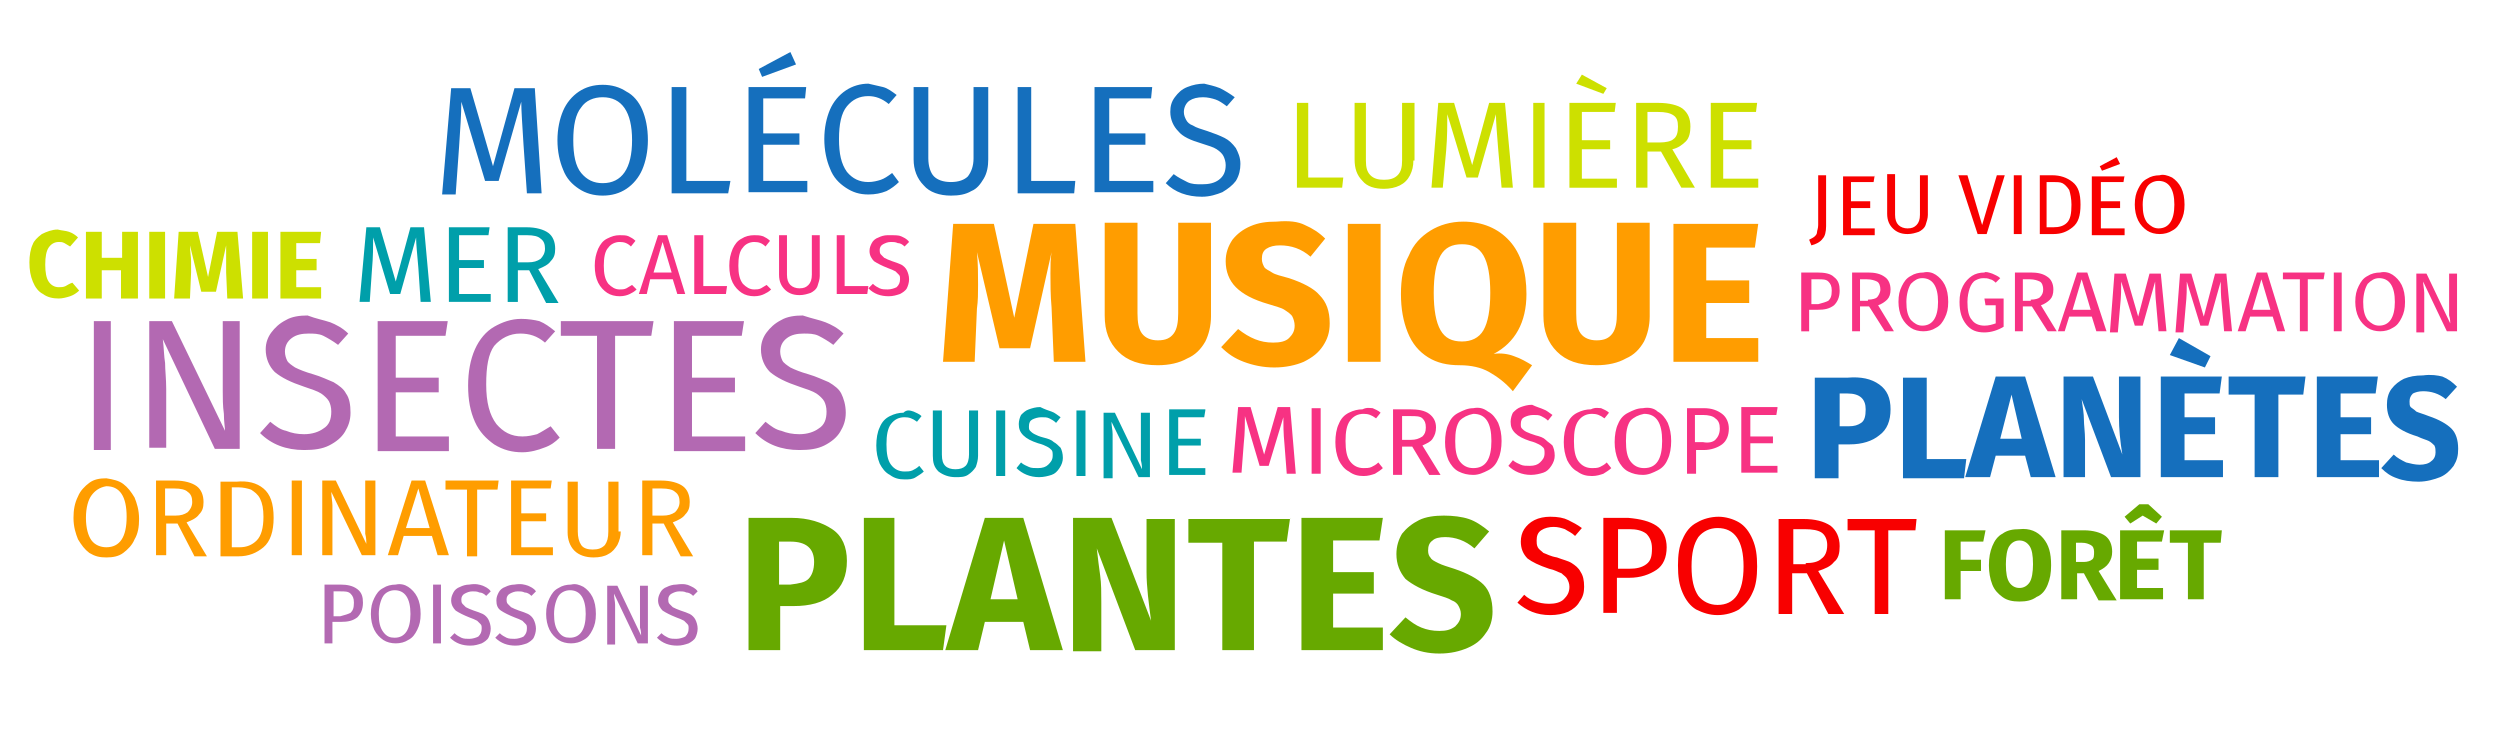
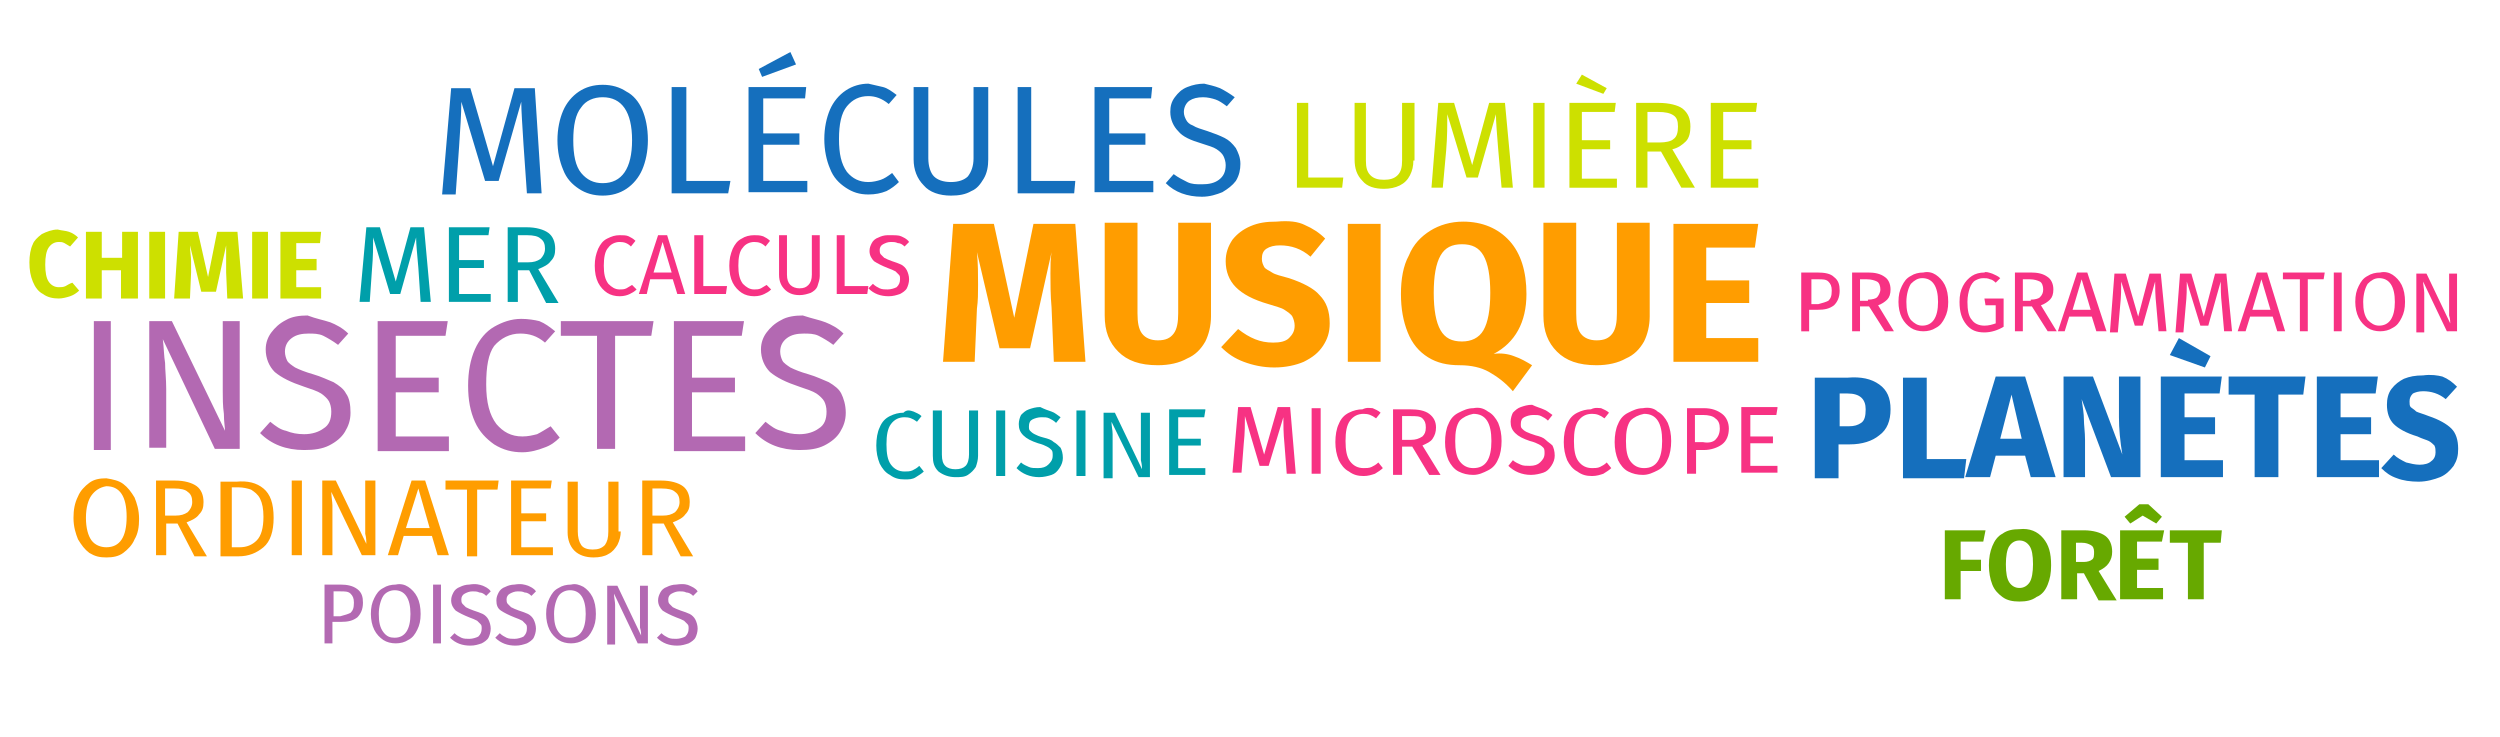
<svg xmlns="http://www.w3.org/2000/svg" viewBox="0 0 221.1 65.2" enable-background="new 0 0 221.1 65.2">
  <style type="text/css">.st0{fill:#156FBD;} .st1{fill:#F80000;} .st2{fill:#009FAA;} .st3{fill:#67A900;} .st4{fill:#F73283;} .st5{fill:#B369B2;} .st6{fill:#CDE000;} .st7{fill:#FF9D00;} .st8{fill:#272726;} .st9{fill:#565655;} .st10{fill:#6E6F6E;} .st11{fill:#9C9C9D;} .st12{fill:#C5C6C6;} .st13{fill:#713A01;} .st14{fill:#A45600;} .st15{fill:#EAC08B;} .st16{fill:#EC0000;} .st17{fill:#FB4133;} .st18{fill:#FE7B6F;} .st19{fill:#FF9E91;} .st20{fill:#FFE2DA;} .st21{fill:#FFBF00;} .st22{fill:#FFD900;} .st23{fill:#FFEFBE;} .st24{fill:#FFF6DE;} .st25{fill:#9BC300;} .st26{fill:#DDE837;} .st27{fill:#F5F8D2;} .st28{fill:#3DC4BA;} .st29{fill:#80D2CE;} .st30{fill:#B9E4E1;} .st31{fill:#E1F3F3;} .st32{fill:#0097DA;} .st33{fill:#67CAF4;} .st34{fill:#E6F5FE;} .st35{fill:#982E96;} .st36{fill:#C890C7;} .st37{fill:#DDCCE9;} .st38{fill:#DF006A;} .st39{fill:#FD77A2;} .st40{fill:#FFE0E9;} .st41{fill:#3A3A39;}</style>
  <path d="M166.2 34c.7.5 1 1.2 1 2.2 0 1-.3 1.8-1 2.3-.6.5-1.5.8-2.6.8h-1v3h-2.1v-8.9h2.9c1.2-.1 2.1.1 2.8.6zm-1.6 3.4c.3-.2.4-.6.4-1.2 0-.9-.5-1.4-1.6-1.4h-.7v2.9h.8c.5 0 .8-.1 1.1-.3zm5.8-4.1v7.3h3.5l-.2 1.7h-5.4v-8.9h2.1zm9.2 8.9l-.5-1.9h-2.6l-.5 1.9h-2.2l2.7-8.9h2.6l2.7 8.9h-2.2zm-2.7-3.4h1.9l-.9-3.9-1 3.9zm12.5 3.4h-2.7l-2.6-6.9c.1.7.2 1.3.2 1.8s.1 1.1.1 1.8v3.3h-1.9v-8.9h2.6l2.6 6.9c-.2-1.2-.3-2.3-.3-3.3v-3.6h1.9v8.9zm7.1-8.9l-.2 1.5h-3.1v2.1h2.7v1.5h-2.7v2.3h3.4v1.5h-5.5v-8.9h5.4zm-3.8-3.4l2.8 1.6-.5 1-3.1-1.1.8-1.5zm11.2 3.4l-.2 1.6h-2.2v7.3h-2.1v-7.3h-2.3v-1.6h6.8zm6.4 0l-.2 1.5H207v2.1h2.7v1.5H207v2.3h3.4v1.5h-5.5v-8.9h5.4zm5.7 0c.5.2.9.5 1.3.9l-1 1.1c-.6-.5-1.3-.7-2-.7-.4 0-.7.1-.9.2-.2.2-.3.4-.3.7 0 .2 0 .4.1.5.1.1.3.2.5.4.2.1.6.2 1.1.4.9.3 1.6.7 2 1.1.4.4.6 1 .6 1.8 0 .6-.1 1-.4 1.5-.3.4-.7.8-1.2 1-.5.2-1.2.4-1.9.4s-1.4-.1-1.9-.3c-.6-.2-1-.5-1.4-.9l1.1-1.2c.3.3.7.5 1.1.7.4.1.8.2 1.2.2.4 0 .8-.1 1-.3.3-.2.4-.5.4-.8 0-.2 0-.4-.1-.6-.1-.1-.3-.3-.5-.4-.2-.1-.6-.2-1-.4-1-.3-1.7-.7-2.1-1.1-.4-.4-.6-1-.6-1.7 0-.5.1-1 .4-1.4.3-.4.7-.7 1.1-.9.5-.2 1-.3 1.7-.3.7-.1 1.3 0 1.7.1z" class="st0" />
-   <path d="M138.7 46c.4.2.8.4 1.2.7l-.6.7c-.3-.3-.6-.4-.9-.6-.3-.1-.6-.2-1-.2s-.8.1-1.1.3c-.3.2-.4.5-.4.9 0 .2 0 .4.1.6.1.2.3.3.5.5.3.1.6.3 1.2.4.5.2 1 .3 1.3.5.3.2.6.4.8.8.2.3.3.7.3 1.3 0 .5-.1.9-.4 1.3-.2.4-.6.7-1 .9-.5.2-1 .3-1.6.3-1.2 0-2.1-.4-2.9-1.1l.6-.7c.3.3.7.5 1 .6.3.1.7.2 1.2.2s1-.1 1.3-.4c.3-.3.5-.6.5-1.1 0-.3-.1-.5-.2-.7-.1-.2-.3-.3-.5-.5-.3-.1-.6-.3-1.1-.4-.9-.3-1.5-.6-1.9-.9-.4-.4-.6-.9-.6-1.5 0-.4.1-.8.3-1.1.2-.3.5-.6.9-.8.4-.2.9-.3 1.4-.3.7 0 1.2.1 1.6.3zm7.8.5c.6.4.9 1.1.9 1.9 0 .9-.3 1.6-.9 2-.6.4-1.4.7-2.4.7H143v3.1h-1.2v-8.4h2.2c1.1.1 1.9.3 2.5.7zm-.9 3.4c.4-.3.5-.7.5-1.4 0-.6-.2-1-.5-1.3-.4-.3-.9-.4-1.5-.4h-1v3.5h1c.6 0 1.1-.1 1.5-.4zm8.2-3.7c.5.3.9.8 1.2 1.5.3.7.4 1.4.4 2.4 0 .9-.1 1.7-.4 2.3-.3.7-.7 1.1-1.2 1.5-.5.3-1.2.5-1.9.5s-1.3-.2-1.9-.5c-.5-.3-.9-.8-1.2-1.5-.3-.7-.4-1.4-.4-2.4 0-.9.1-1.7.4-2.3.3-.7.7-1.2 1.3-1.5.5-.3 1.2-.5 1.9-.5.6 0 1.3.2 1.8.5zm-3.6 1.3c-.4.6-.6 1.4-.6 2.6 0 1.2.2 2 .6 2.6.4.5 1 .8 1.7.8 1.5 0 2.3-1.1 2.3-3.4s-.8-3.4-2.3-3.4c-.7 0-1.3.3-1.7.8zm9.6 3.2h-1.3v3.6h-1.2v-8.4h2.2c1 0 1.8.2 2.4.6.5.4.8 1 .8 1.8 0 .6-.1 1.1-.5 1.4-.3.4-.8.6-1.4.8l2.3 3.8h-1.4l-1.9-3.6zm-.1-.9c.6 0 1.1-.1 1.4-.4.3-.2.5-.6.5-1.2 0-.5-.2-.9-.5-1.1-.3-.2-.8-.3-1.5-.3h-1v3.1h1.1zm9.8-3.9l-.1 1H167v7.4h-1.2v-7.4h-2.4v-1h6.1z" class="st1" />
  <path d="M80.8 36.4c.2.1.5.2.7.4l-.4.5c-.4-.3-.7-.4-1.1-.4-.5 0-.9.2-1.2.6-.3.4-.4 1-.4 1.8s.1 1.4.4 1.8c.3.4.7.6 1.2.6.2 0 .5 0 .7-.1.2-.1.4-.2.6-.4l.4.5c-.2.2-.4.3-.7.5s-.6.2-1 .2c-.5 0-.9-.1-1.3-.4-.4-.2-.7-.6-.9-1-.2-.5-.3-1-.3-1.6s.1-1.2.3-1.6c.2-.5.5-.8.9-1 .4-.2.8-.3 1.2-.3.3-.3.6-.2.9-.1zm5.7 3.9c0 .4-.1.7-.2 1-.2.3-.4.5-.7.7-.3.2-.7.2-1.1.2-.6 0-1.1-.2-1.5-.5-.4-.4-.5-.8-.5-1.4v-4h.8v3.9c0 .5.1.8.3 1 .2.2.5.3.9.3s.7-.1.9-.3c.2-.2.3-.6.3-1v-3.9h.8v4zm2.4-4v5.8h-.8v-5.8h.8zm4.1.1c.3.1.5.3.8.5l-.4.5c-.2-.2-.4-.3-.6-.4-.2-.1-.4-.1-.7-.1-.3 0-.6.1-.8.2-.2.1-.3.3-.3.6 0 .2 0 .3.1.4.1.1.2.2.4.3.2.1.4.2.8.3.4.1.7.2.9.4.2.1.4.3.6.5.1.2.2.5.2.9 0 .3-.1.6-.3.9-.2.3-.4.5-.7.6-.3.1-.7.2-1.1.2-.8 0-1.5-.3-2-.8l.4-.5c.2.2.5.3.7.4.2.1.5.1.8.1.4 0 .7-.1.9-.3.2-.2.4-.4.4-.8 0-.2 0-.4-.1-.5-.1-.1-.2-.2-.4-.3-.2-.1-.4-.2-.8-.3-.6-.2-1-.4-1.3-.7s-.4-.6-.4-1c0-.3.1-.6.2-.8.2-.2.4-.4.7-.5.3-.1.6-.2 1-.2.4.2.7.3 1 .4zm3-.1v5.8h-.8v-5.8h.8zm5.8 5.9h-1.1l-2.4-4.9c0 .4.1.7.1 1.1 0 .3 0 .7 0 1.2v2.7h-.8v-5.8h1l2.4 5c0-.1 0-.4-.1-.8 0-.4 0-.7 0-1v-3.2h.8v5.7zm4.8-5.9l-.1.6h-2.3v1.9h2v.6h-2v2h2.4v.6h-3.2v-5.8h3.2z" class="st2" />
-   <path d="M73.6 46.8c.9.6 1.3 1.6 1.3 2.8 0 1.3-.4 2.3-1.3 3-.8.7-2 1-3.4 1H69v3.9h-2.8V45.8H70c1.5 0 2.7.4 3.6 1zm-2.1 4.4c.3-.3.5-.8.5-1.5 0-1.2-.7-1.8-2.1-1.8h-1v3.8h1c.8-.1 1.3-.2 1.6-.5zm7.6-5.4v9.5h4.6l-.3 2.2h-7V45.8h2.7zm12 11.7l-.6-2.5h-3.4l-.6 2.5h-2.9l3.5-11.7h3.4L94 57.5h-2.9zM87.6 53H90l-1.2-5.2-1.2 5.2zm16.3 4.5h-3.5l-3.4-9c.1.9.2 1.7.3 2.4.1.7.1 1.5.1 2.4v4.3h-2.5V45.8h3.4l3.5 9.1c-.2-1.5-.4-3-.4-4.3v-4.7h2.5v11.6zm10.2-11.7l-.3 2.1h-2.9v9.6h-2.8V48h-3v-2.1h9zm8.2 0l-.3 2h-4.1v2.8h3.6v1.9h-3.6v3h4.4v2h-7.2V45.8h7.2zm7.6.1c.6.2 1.2.6 1.8 1.1l-1.3 1.5c-.8-.7-1.7-1-2.6-1-.5 0-.9.1-1.1.3-.3.2-.4.5-.4.9 0 .3.1.5.2.6.1.2.3.3.7.5s.8.3 1.4.5c1.2.4 2.1.9 2.6 1.4s.8 1.3.8 2.4c0 .7-.2 1.4-.6 1.9-.4.6-.9 1-1.6 1.3-.7.3-1.5.5-2.5.5s-1.8-.2-2.5-.5-1.4-.7-1.9-1.2l1.4-1.5c.5.4.9.7 1.4.9.5.2 1 .3 1.6.3.6 0 1-.1 1.4-.4.3-.3.5-.6.5-1.1 0-.3-.1-.5-.2-.7-.1-.2-.3-.4-.6-.5-.3-.2-.7-.3-1.3-.5-1.3-.4-2.2-.9-2.8-1.4-.5-.6-.8-1.3-.8-2.2 0-.7.2-1.3.5-1.8.4-.5.9-.9 1.5-1.2.6-.3 1.4-.4 2.2-.4.8 0 1.6.1 2.2.3z" class="st3" />
  <path d="M47.9 17.1h-1.3l-.3-4.3c-.1-1.7-.2-3-.2-3.8l-2 7h-1.2l-2.1-7c0 1.1-.1 2.5-.2 4l-.3 4.2h-1.2l.8-9.4h1.7l2 6.9 1.9-6.9h1.8l.6 9.3zm7.5-9c.6.3 1.1.9 1.4 1.6.3.7.5 1.6.5 2.7 0 1-.2 1.9-.5 2.6-.3.7-.8 1.3-1.4 1.7-.6.4-1.3.6-2.1.6s-1.5-.2-2.1-.6c-.6-.4-1.1-.9-1.4-1.7-.3-.7-.5-1.6-.5-2.6s.2-1.9.5-2.6c.3-.7.8-1.3 1.4-1.7.6-.4 1.3-.6 2.1-.6s1.5.2 2.1.6zm-4 1.4c-.5.6-.7 1.6-.7 2.9 0 1.3.2 2.3.7 2.9.5.6 1.1.9 1.9.9 1.7 0 2.6-1.3 2.6-3.8s-.9-3.8-2.6-3.8c-.8 0-1.5.3-1.9.9zm9.3-1.8V16h3.9l-.2 1.1h-5V7.7h1.3zm10.6 0l-.1 1h-3.7v3.1h3.2v1h-3.2V16h3.9v1h-5.2V7.7h5.1zm-1.4-3.1l.5 1.1-3 1.1-.3-.7 2.8-1.5zm8.2 3.1c.4.1.8.4 1.2.7l-.7.8c-.6-.5-1.2-.7-1.8-.7-.8 0-1.4.3-1.9.9-.5.6-.7 1.6-.7 2.9 0 1.3.2 2.2.7 2.9.5.6 1.1.9 1.9.9.4 0 .8-.1 1.1-.2.3-.1.6-.3 1-.6l.6.8c-.3.3-.7.6-1.1.8-.5.2-1 .3-1.6.3-.8 0-1.4-.2-2-.6-.6-.4-1.1-.9-1.4-1.7-.3-.7-.5-1.6-.5-2.6s.2-1.9.5-2.6c.3-.7.8-1.3 1.4-1.7.6-.4 1.3-.6 2-.6.4.1.9.2 1.3.3zm9.3 6.4c0 .6-.1 1.2-.4 1.7-.3.5-.6.9-1.1 1.1-.5.3-1.1.4-1.8.4-1 0-1.9-.3-2.4-.9-.6-.6-.9-1.4-.9-2.3V7.7h1.3V14c0 .7.2 1.3.5 1.6s.8.5 1.5.5 1.2-.2 1.5-.5c.3-.4.5-.9.5-1.6V7.7h1.3v6.4zm3.8-6.4V16h3.9l-.1 1.1h-5V7.7h1.2zm10.7 0l-.1 1h-3.7v3.1h3.2v1h-3.2V16h3.9v1h-5.2V7.7h5.1zm6 .1c.4.2.9.5 1.3.8l-.7.8c-.4-.3-.7-.5-1-.6-.3-.1-.7-.2-1.1-.2-.5 0-.9.1-1.2.3-.3.2-.5.6-.5 1 0 .3.1.5.2.7.1.2.3.4.6.5.3.2.7.3 1.3.5.6.2 1.1.4 1.5.6.4.2.7.5 1 .9.2.4.4.8.4 1.4 0 .5-.1 1-.4 1.5-.3.4-.7.7-1.2 1-.5.2-1.1.4-1.8.4-1.3 0-2.4-.4-3.2-1.2l.7-.8c.4.3.8.5 1.2.7.4.2.8.2 1.3.2.6 0 1.1-.1 1.5-.4.4-.3.6-.7.6-1.3 0-.3-.1-.6-.2-.8-.1-.2-.3-.4-.6-.6-.3-.2-.7-.3-1.3-.5-1-.3-1.7-.6-2.1-1.1-.4-.4-.7-1-.7-1.7 0-.5.1-.9.4-1.3s.6-.7 1.1-.9c.5-.2 1-.3 1.5-.3.4.1.9.2 1.4.4z" class="st0" />
  <path d="M114.6 41.9h-.8l-.2-2.6c-.1-1-.1-1.8-.1-2.4l-1.3 4.3h-.8l-1.3-4.4c0 .7 0 1.5-.1 2.4l-.2 2.6h-.8l.5-5.8h1.1l1.2 4.2L113 36h1.1l.5 5.9zm2.2-5.8v5.8h-.8v-5.8h.8zm4.6 0c.2.1.5.2.7.4l-.4.5c-.4-.3-.7-.4-1.1-.4-.5 0-.9.2-1.2.6-.3.4-.4 1-.4 1.8s.1 1.4.4 1.8c.3.4.7.6 1.2.6.2 0 .5 0 .7-.1s.4-.2.6-.4l.4.5c-.2.2-.4.3-.7.5-.3.1-.6.2-1 .2-.5 0-.9-.1-1.3-.4-.4-.2-.7-.6-.9-1-.2-.5-.3-1-.3-1.6s.1-1.2.3-1.6c.2-.5.5-.8.9-1 .4-.2.8-.3 1.2-.3.4-.2.7-.1.9-.1zm3.5 3.4h-.9V42h-.8v-5.8h1.5c.7 0 1.3.1 1.7.4.4.3.6.7.6 1.2 0 .4-.1.7-.3 1-.2.3-.5.4-.9.6l1.6 2.6h-1l-1.5-2.5zm-.1-.6c.4 0 .7-.1 1-.3.2-.2.3-.4.3-.8s-.1-.6-.3-.8-.6-.2-1-.2h-.8v2.1h.8zm6.8-2.5c.4.2.7.6.9 1 .2.5.3 1 .3 1.6 0 .6-.1 1.2-.3 1.6-.2.5-.5.8-.9 1-.4.2-.8.4-1.3.4s-.9-.1-1.3-.3c-.4-.2-.7-.6-.9-1-.2-.5-.3-1-.3-1.6 0-.6.1-1.2.3-1.6.2-.5.5-.8.9-1 .4-.2.8-.4 1.3-.4.5-.1.9 0 1.3.3zm-2.5.8c-.3.4-.4 1-.4 1.8s.1 1.4.4 1.8c.3.4.7.6 1.2.6 1.1 0 1.6-.8 1.6-2.4 0-1.6-.5-2.4-1.6-2.4-.5.1-.9.3-1.2.6zm7.4-1c.3.1.5.3.8.5l-.4.5c-.2-.2-.4-.3-.6-.4-.2-.1-.4-.1-.7-.1-.3 0-.6.1-.8.2-.2.1-.3.3-.3.6 0 .2 0 .3.1.4.1.1.2.2.4.3.2.1.5.2.8.3.4.1.7.2.9.4s.4.3.6.5c.1.2.2.5.2.9 0 .3-.1.6-.3.9-.2.3-.4.5-.7.6-.3.1-.7.2-1.1.2-.8 0-1.5-.3-2-.8l.4-.5c.2.2.5.3.7.4.2.1.5.1.8.1.4 0 .7-.1.9-.3.2-.2.4-.4.4-.8 0-.2 0-.4-.1-.5-.1-.1-.2-.2-.4-.3-.2-.1-.4-.2-.8-.3-.6-.2-1-.4-1.3-.7-.3-.3-.4-.6-.4-1 0-.3.1-.6.2-.8.2-.2.4-.4.7-.5.3-.1.6-.2 1-.2.4.2.8.3 1 .4zm5.1-.1c.2.1.5.2.7.4l-.4.5c-.4-.3-.7-.4-1.1-.4-.5 0-.9.2-1.2.6-.3.4-.4 1-.4 1.8s.1 1.4.4 1.8c.3.4.7.6 1.2.6.2 0 .5 0 .7-.1s.4-.2.6-.4l.4.5c-.2.2-.4.3-.7.5-.3.1-.6.2-1 .2-.5 0-.9-.1-1.3-.4-.4-.2-.7-.6-.9-1-.2-.5-.3-1-.3-1.6s.1-1.2.3-1.6c.2-.5.5-.8.9-1 .4-.2.8-.3 1.2-.3.4-.2.7-.1.9-.1zm5 .3c.4.2.7.6.9 1 .2.5.3 1 .3 1.6 0 .6-.1 1.2-.3 1.6-.2.5-.5.8-.9 1-.4.2-.8.4-1.3.4s-.9-.1-1.3-.3c-.4-.2-.7-.6-.9-1-.2-.5-.3-1-.3-1.6 0-.6.1-1.2.3-1.6.2-.5.5-.8.9-1 .4-.2.8-.4 1.3-.4.5-.1 1 0 1.3.3zm-2.4.8c-.3.4-.4 1-.4 1.8s.1 1.4.4 1.8c.3.4.7.6 1.2.6 1.1 0 1.6-.8 1.6-2.4 0-1.6-.5-2.4-1.6-2.4-.5.1-.9.3-1.2.6zm8.1-.6c.4.3.6.8.6 1.3 0 .6-.2 1.1-.6 1.4-.4.3-1 .5-1.6.5h-.7v2.1h-.8v-5.8h1.5c.7 0 1.2.2 1.6.5zm-.6 2.3c.2-.2.4-.5.4-1 0-.4-.1-.7-.4-.9-.2-.2-.6-.3-1.1-.3h-.7v2.4h.7c.5.1.9 0 1.1-.2zm5.5-2.8l-.1.6h-2.3v1.9h2v.6h-2v2h2.4v.6H154V36h3.2z" class="st4" />
  <path d="M9.8 28.4v11.4H8.3V28.4h1.5zm11.3 11.3H19L14.4 30c.1.8.1 1.5.2 2.1 0 .6.1 1.4.1 2.3v5.2h-1.5V28.4h2l4.7 9.7c0-.3-.1-.8-.1-1.5-.1-.7-.1-1.4-.1-2v-6.2h1.5v11.3zm8.1-11.2c.5.2 1.1.5 1.6 1l-.9 1c-.4-.3-.9-.6-1.3-.8-.4-.2-.9-.2-1.3-.2-.6 0-1.1.1-1.5.4-.4.3-.6.7-.6 1.2 0 .3.1.6.2.8.1.2.4.4.7.6.4.2.9.4 1.6.6.7.2 1.3.5 1.8.7.5.3.9.6 1.1 1 .3.4.4 1 .4 1.7s-.2 1.2-.5 1.7-.8.9-1.4 1.2c-.6.3-1.3.4-2.2.4-1.6 0-2.9-.5-3.9-1.5l.9-1c.5.4.9.7 1.4.8.5.2 1 .3 1.6.3.7 0 1.3-.2 1.7-.5.5-.3.7-.8.7-1.5 0-.4-.1-.7-.2-.9-.1-.2-.4-.5-.7-.7-.3-.2-.9-.4-1.5-.6-1.2-.4-2-.8-2.6-1.3-.5-.5-.8-1.2-.8-2 0-.6.2-1.1.5-1.5.3-.4.7-.8 1.3-1.1.5-.3 1.2-.4 1.9-.4.8.3 1.4.4 2 .6zm10.4-.1l-.2 1.3H35v3.7h3.8v1.3H35v3.9h4.7v1.3h-6.3V28.4h6.2zm8.1 0c.5.2.9.5 1.4.9l-.9 1c-.7-.6-1.4-.8-2.2-.8-.9 0-1.7.4-2.3 1.1-.5.7-.7 1.8-.7 3.4 0 1.6.3 2.7.9 3.5.6.7 1.3 1.1 2.3 1.1.5 0 .9-.1 1.3-.2.4-.2.7-.4 1.2-.7l.8 1c-.4.4-.8.7-1.4.9-.5.2-1.2.4-1.9.4-.9 0-1.7-.2-2.5-.7-.7-.5-1.3-1.1-1.7-2-.4-.9-.6-1.9-.6-3.2 0-1.2.2-2.3.6-3.2.4-.9 1-1.6 1.7-2 .7-.4 1.5-.7 2.4-.7.6 0 1.2.1 1.6.2zm10.1 0l-.2 1.3h-3.2v10h-1.6v-10h-3.2v-1.3h8.2zm8 0l-.2 1.3h-4.4v3.7H65v1.3h-3.8v3.9h4.7v1.3h-6.3V28.4h6.2zm7.2.1c.5.2 1.1.5 1.6 1l-.9 1c-.4-.3-.9-.6-1.3-.8-.4-.2-.9-.2-1.3-.2-.6 0-1.1.1-1.5.4-.4.3-.6.7-.6 1.2 0 .3.1.6.2.8.1.2.4.4.7.6.4.2.9.4 1.6.6.7.2 1.3.5 1.8.7.5.3.9.6 1.1 1s.4 1 .4 1.7-.2 1.2-.5 1.7-.8.9-1.4 1.2c-.6.3-1.3.4-2.2.4-1.6 0-2.9-.5-3.9-1.5l.9-1c.5.4.9.7 1.4.8.5.2 1 .3 1.6.3.7 0 1.3-.2 1.7-.5.5-.3.7-.8.7-1.5 0-.4-.1-.7-.2-.9-.1-.2-.4-.5-.7-.7-.3-.2-.9-.4-1.5-.6-1.2-.4-2-.8-2.6-1.3-.5-.5-.8-1.2-.8-2 0-.6.2-1.1.5-1.5.3-.4.7-.8 1.3-1.1.5-.3 1.2-.4 1.9-.4.9.3 1.5.4 2 .6zM31.6 52.1c.4.3.5.7.5 1.2 0 .6-.2 1-.5 1.3-.4.3-.8.4-1.5.4h-.7v1.9h-.7v-5.2h1.4c.6 0 1.1.1 1.5.4zm-.6 2.1c.2-.2.3-.4.3-.9 0-.4-.1-.6-.3-.8-.2-.2-.5-.2-.9-.2h-.6v2.2h.6c.4-.1.7-.2.9-.3zm5.1-2.3c.3.2.6.5.8.9.2.4.3.9.3 1.5s-.1 1-.3 1.4c-.2.4-.4.7-.8.9-.3.2-.7.3-1.1.3-.4 0-.8-.1-1.1-.3s-.6-.5-.8-.9c-.2-.4-.3-.9-.3-1.4 0-.6.1-1 .3-1.4.2-.4.4-.7.8-.9.3-.2.7-.3 1.1-.3.4-.1.8 0 1.1.2zm-2.2.8c-.2.3-.4.9-.4 1.6 0 .7.1 1.2.4 1.6s.6.5 1 .5c.9 0 1.4-.7 1.4-2.1 0-1.4-.5-2.1-1.4-2.1-.4 0-.8.2-1 .5zm5.1-1v5.2h-.7v-5.2h.7zm3.7.1c.2.1.5.2.7.5l-.4.4c-.2-.2-.4-.3-.6-.3-.2-.1-.4-.1-.6-.1-.3 0-.5.1-.7.2-.2.1-.3.3-.3.5 0 .1 0 .3.1.4.1.1.2.2.3.3.2.1.4.2.7.3.3.1.6.2.8.3.2.1.4.3.5.5.1.2.2.5.2.8 0 .3-.1.6-.2.8-.1.2-.4.4-.6.5-.3.1-.6.2-1 .2-.7 0-1.3-.2-1.8-.7l.4-.4c.2.2.4.3.6.4.2.1.5.1.7.1.3 0 .6-.1.8-.2.2-.2.3-.4.3-.7 0-.2 0-.3-.1-.4-.1-.1-.2-.2-.3-.3-.2-.1-.4-.2-.7-.3-.5-.2-.9-.4-1.2-.6-.2-.2-.4-.5-.4-.9 0-.3.1-.5.2-.7s.3-.4.6-.5c.2-.1.5-.2.8-.2.6-.1.9 0 1.2.1zm4 0c.2.1.5.2.7.5l-.4.4c-.2-.2-.4-.3-.6-.3-.2-.1-.4-.1-.6-.1-.3 0-.5.1-.7.2-.2.1-.3.3-.3.5 0 .1 0 .3.1.4.1.1.2.2.3.3.2.1.4.2.7.3.3.1.6.2.8.3.2.1.4.3.5.5.1.2.2.5.2.8 0 .3-.1.6-.2.8-.1.2-.4.4-.6.5-.3.1-.6.2-1 .2-.7 0-1.3-.2-1.8-.7l.4-.4c.2.2.4.3.6.4.2.1.5.1.7.1.3 0 .6-.1.8-.2.2-.2.3-.4.3-.7 0-.2 0-.3-.1-.4-.1-.1-.2-.2-.3-.3-.2-.1-.4-.2-.7-.3-.5-.2-.9-.4-1.2-.6s-.4-.5-.4-.9c0-.3.1-.5.2-.7s.3-.4.6-.5c.2-.1.5-.2.8-.2.6-.1.9 0 1.2.1zm4.9.1c.3.2.6.5.8.9.2.4.3.9.3 1.5s-.1 1-.3 1.4c-.2.4-.4.7-.8.9-.3.2-.7.3-1.1.3s-.8-.1-1.1-.3-.6-.5-.8-.9c-.2-.4-.3-.9-.3-1.4 0-.6.1-1 .3-1.4.2-.4.4-.7.8-.9.3-.2.7-.3 1.1-.3.4-.1.7 0 1.1.2zm-2.2.8c-.2.3-.4.9-.4 1.6 0 .7.1 1.2.4 1.6s.6.5 1 .5c.9 0 1.4-.7 1.4-2.1 0-1.4-.5-2.1-1.4-2.1-.4 0-.8.2-1 .5zm8 4.2h-1l-2.1-4.4c0 .3.1.7.1 1 0 .3 0 .6 0 1.1V57h-.7v-5.2h.9l2.1 4.4c0-.1 0-.4-.1-.7 0-.3 0-.6 0-.9v-2.8h.7v5.1zm3.6-5.1c.2.1.5.2.7.5l-.4.4c-.2-.2-.4-.3-.6-.3-.2-.1-.4-.1-.6-.1-.3 0-.5.1-.7.2-.2.1-.3.3-.3.5 0 .1 0 .3.1.4.1.1.2.2.3.3.2.1.4.2.7.3.3.1.6.2.8.3.2.1.4.3.5.5.1.2.2.5.2.8 0 .3-.1.6-.2.8-.1.2-.4.4-.6.5-.3.1-.6.2-1 .2-.7 0-1.3-.2-1.8-.7l.4-.4c.2.2.4.3.6.4.2.1.5.1.7.1.3 0 .6-.1.8-.2.2-.2.3-.4.3-.7 0-.2 0-.3-.1-.4-.1-.1-.2-.2-.3-.3-.2-.1-.4-.2-.7-.3-.5-.2-.9-.4-1.2-.6-.2-.2-.4-.5-.4-.9 0-.3.1-.5.2-.7.1-.2.3-.4.6-.5.2-.1.5-.2.8-.2.7-.1 1 0 1.2.1z" class="st5" />
  <path d="M115.7 9.1v6.6h3.1l-.1.9h-4V9.1h1zm9.3 5.1c0 .5-.1.9-.3 1.3-.2.4-.5.7-.9.9-.4.2-.9.3-1.4.3-.8 0-1.5-.2-1.9-.7-.5-.5-.7-1.1-.7-1.9v-5h1v5.1c0 .6.1 1 .4 1.3.3.3.7.4 1.2.4s.9-.1 1.2-.4c.3-.3.4-.7.4-1.3V9.1h1.1v5.1zm8.8 2.4h-1l-.3-3.4c-.1-1.3-.2-2.4-.2-3.1l-1.6 5.6h-1l-1.7-5.6c0 .9 0 2-.1 3.2l-.3 3.3h-1l.6-7.5h1.4l1.6 5.5 1.5-5.5h1.4l.7 7.5zm2.8-7.5v7.5h-1V9.1h1zm6.3 0l-.1.8h-2.9v2.5h2.5v.8h-2.5v2.6h3.1v.8h-4.2V9.1h4.1zm-3-2.5l2.2 1.2-.3.5-2.4-.9.5-.8zm7 6.8h-1.2v3.2h-1V9.1h2c.9 0 1.7.2 2.1.5.5.4.7.9.7 1.6 0 .5-.1 1-.4 1.3-.3.3-.7.6-1.2.7l2 3.4h-1.2l-1.8-3.2zm-.1-.8c.5 0 1-.1 1.2-.3.3-.2.4-.6.4-1.1 0-.5-.1-.8-.4-1-.3-.2-.7-.3-1.4-.3h-.9v2.7h1.1zm8.6-3.5l-.1.8h-2.9v2.5h2.5v.8h-2.5v2.6h3.1v.8h-4.2V9.1h4.1z" class="st6" />
  <path d="M96 32h-2.8l-.2-4.8c-.1-1.1-.1-2.2-.1-3 0-.7 0-1.3.1-1.9l-1.9 8.5h-2.7l-2-8.5c.1 1 .1 2 .1 2.9 0 .7 0 1.4-.1 2.1l-.2 4.7h-2.8l.9-12.2h3.6l1.8 8.3 1.7-8.3h3.7L96 32zm11.1-4c0 .8-.2 1.6-.5 2.2-.4.7-.9 1.2-1.6 1.5-.7.4-1.6.6-2.6.6-1.6 0-2.7-.4-3.5-1.2s-1.2-1.8-1.2-3.2v-8.2h2.9v8c0 .8.1 1.4.4 1.8.3.4.8.6 1.4.6.7 0 1.1-.2 1.4-.6.3-.4.4-1 .4-1.8v-8h2.9V28zm8.3-8.1c.7.3 1.3.7 1.8 1.2l-1.3 1.6c-.8-.7-1.7-1-2.7-1-.5 0-.9.1-1.2.3-.3.2-.4.5-.4.9 0 .3.1.5.2.7.1.2.4.3.7.5s.8.3 1.5.5c1.2.4 2.2.9 2.7 1.5.6.6.9 1.4.9 2.5 0 .8-.2 1.4-.6 2-.4.6-.9 1-1.7 1.4-.7.3-1.6.5-2.6.5s-1.9-.2-2.7-.5-1.4-.7-2-1.3l1.5-1.6c.5.4 1 .7 1.5.9.5.2 1 .3 1.6.3.6 0 1.1-.1 1.4-.4.3-.3.5-.6.5-1.1 0-.3-.1-.6-.2-.8-.1-.2-.4-.4-.7-.6-.3-.2-.8-.3-1.4-.5-1.4-.4-2.3-.9-2.9-1.5s-.9-1.4-.9-2.3c0-.7.2-1.3.6-1.9.4-.5.9-.9 1.6-1.2.7-.3 1.4-.4 2.3-.4 1.1-.1 1.9 0 2.5.3zm6.7-.1V32h-2.9V19.8h2.9zm11.8 11.7c.6.2 1.1.5 1.6.8l-1.7 2.3c-.7-.8-1.4-1.3-2.1-1.7-.7-.4-1.6-.6-2.6-.6-1.1 0-2-.2-2.8-.7-.8-.5-1.4-1.2-1.8-2.2-.4-1-.6-2.1-.6-3.4 0-1.3.2-2.5.7-3.4.4-1 1.1-1.7 1.9-2.2.8-.5 1.8-.8 2.9-.8 1.7 0 3.1.6 4.1 1.7 1 1.1 1.5 2.7 1.5 4.7 0 2.5-1 4.3-2.9 5.3.6-.1 1.3 0 1.8.2zm-6.5-2.3c.4.7 1 1 1.9 1 .8 0 1.5-.3 1.9-1 .4-.7.6-1.8.6-3.3 0-1.5-.2-2.6-.6-3.3-.4-.7-1-1-1.9-1s-1.5.3-1.9 1c-.4.7-.6 1.8-.6 3.3 0 1.5.2 2.6.6 3.3zm18.5-1.2c0 .8-.2 1.6-.5 2.2-.4.7-.9 1.2-1.6 1.5-.7.4-1.6.6-2.6.6-1.6 0-2.7-.4-3.5-1.2s-1.2-1.8-1.2-3.2v-8.2h2.9v8c0 .8.1 1.4.4 1.8.3.4.8.6 1.4.6.7 0 1.1-.2 1.4-.6.3-.4.4-1 .4-1.8v-8h2.9V28zm9.6-8.2l-.3 2.1h-4.3v2.9h3.8v2h-3.8v3.1h4.6V32H148V19.8h7.5z" class="st7" />
-   <path d="M161.5 20c0 .5-.1.9-.3 1.1-.2.3-.6.5-1 .6l-.2-.5c.2-.1.4-.2.5-.3.1-.1.2-.2.2-.4 0-.1.1-.3.1-.6v-4.4h.7V20zm4.3-4.5l-.1.6h-2v1.7h1.7v.6h-1.7v1.8h2.1v.6H163v-5.2h2.8zm4.7 3.5c0 .3-.1.6-.2.9-.1.3-.4.5-.6.6-.3.1-.6.2-1 .2-.6 0-1-.2-1.3-.5-.3-.3-.5-.7-.5-1.3v-3.5h.7V19c0 .4.1.7.3.9s.5.3.8.3c.4 0 .6-.1.8-.3.2-.2.3-.5.3-.9v-3.5h.7V19zm6.8-3.5l-1.6 5.2h-.8l-1.7-5.2h.8l1.3 4.4 1.3-4.4h.7zm1.5 0v5.2h-.7v-5.2h.7zm4.5.6c.5.4.7 1 .7 2s-.2 1.6-.7 2c-.5.4-1 .6-1.7.6h-1.2v-5.2h1.1c.7 0 1.3.2 1.8.6zm-2.3 0v4h.6c.5 0 .9-.1 1.2-.4.3-.3.4-.8.4-1.6 0-.5-.1-1-.2-1.3-.2-.3-.4-.5-.6-.6-.2-.1-.5-.1-.8-.1h-.6zm6.9-.6l-.1.6h-2v1.7h1.7v.6h-1.7v1.8h2.1v.6H185v-5.2h2.9zm-.7-1.6l.3.6-1.6.6-.2-.4 1.5-.8zm4.9 1.8c.3.2.6.5.8.9.2.4.3.9.3 1.5s-.1 1-.3 1.4c-.2.4-.4.7-.8.9-.3.2-.7.3-1.1.3s-.8-.1-1.1-.3c-.3-.2-.6-.5-.8-.9-.2-.4-.3-.9-.3-1.4 0-.6.1-1 .3-1.4.2-.4.4-.7.8-.9.3-.2.7-.3 1.1-.3.3-.1.7 0 1.1.2zm-2.2.8c-.2.3-.4.9-.4 1.6 0 .7.1 1.2.4 1.6.3.3.6.5 1 .5.9 0 1.4-.7 1.4-2.1 0-1.4-.5-2.1-1.4-2.1-.4 0-.8.2-1 .5z" class="st1" />
  <path d="M6.1 20.5c.3.1.6.3.8.5l-.7.8c-.2-.1-.3-.2-.5-.3-.2-.1-.3-.1-.5-.1-.4 0-.7.2-.9.5-.2.3-.3.8-.3 1.5s.1 1.2.3 1.5c.2.3.5.5.9.5.2 0 .4 0 .6-.1.2-.1.3-.2.6-.3l.6.7c-.2.2-.5.4-.8.5-.3.1-.7.2-1 .2-.5 0-1-.1-1.4-.4-.4-.2-.7-.6-.9-1.1-.2-.5-.3-1-.3-1.7 0-.6.1-1.2.3-1.6.1-.3.4-.6.8-.9.4-.2.9-.4 1.4-.4.4.1.7.1 1 .2zm4.6 5.9v-2.5H9v2.5H7.6v-5.9H9v2.3h1.8v-2.3h1.4v5.9h-1.5zm3.9-5.9v5.9h-1.4v-5.9h1.4zm6.9 5.9h-1.4l-.1-2.3c0-.5 0-1 0-1.5 0-.3 0-.6 0-.9l-.9 4.1h-1.3l-1-4.1c0 .5.1 1 .1 1.4 0 .3 0 .7 0 1l-.1 2.3h-1.4l.4-5.9h1.7l.9 4 .8-4H21l.5 5.9zm2.2-5.9v5.9h-1.4v-5.9h1.4zm4.7 0l-.1 1h-2.1v1.4H28v1h-1.8v1.5h2.2v1h-3.6v-5.9h3.6z" class="st6" />
  <path d="M162.2 24.5c.4.3.5.7.5 1.2 0 .6-.2 1-.5 1.3-.4.3-.8.4-1.5.4h-.7v1.9h-.7v-5.2h1.4c.7 0 1.2.1 1.5.4zm-.5 2.1c.2-.2.3-.4.3-.9 0-.4-.1-.6-.3-.8-.2-.2-.5-.2-.9-.2h-.6v2.2h.6c.4-.1.7-.2.9-.3zm3.6.5h-.8v2.2h-.7v-5.2h1.4c.6 0 1.1.1 1.5.4.3.2.5.6.5 1.1 0 .4-.1.7-.3.9-.2.2-.5.4-.8.5l1.4 2.3h-.8l-1.4-2.2zm-.1-.6c.4 0 .7-.1.8-.2s.3-.4.3-.7c0-.3-.1-.6-.3-.7-.2-.1-.5-.2-.9-.2h-.6v1.9h.7zm6-2.2c.3.2.6.5.8.9.2.4.3.9.3 1.5s-.1 1-.3 1.4c-.2.4-.4.7-.8.9-.3.2-.7.3-1.1.3-.4 0-.8-.1-1.1-.3-.3-.2-.6-.5-.8-.9-.2-.4-.3-.9-.3-1.4 0-.6.1-1 .3-1.4.2-.4.4-.7.8-.9.3-.2.7-.3 1.1-.3.4-.1.8 0 1.1.2zm-2.2.8c-.2.3-.4.9-.4 1.6 0 .7.1 1.2.4 1.6.3.3.6.5 1 .5.9 0 1.4-.7 1.4-2.1 0-1.4-.5-2.1-1.4-2.1-.4 0-.7.2-1 .5zm7.2-.9c.2.1.5.2.7.4l-.4.4c-.2-.2-.4-.3-.5-.3-.2-.1-.4-.1-.6-.1-.3 0-.5.1-.7.2-.2.1-.4.4-.5.7s-.2.7-.2 1.2c0 .7.1 1.3.4 1.6.2.3.6.5 1.1.5.4 0 .7-.1 1-.2V27h-.9l-.1-.6h1.7v2.5c-.5.3-1.1.5-1.7.5-.7 0-1.2-.2-1.6-.7-.4-.5-.6-1.1-.6-2 0-.6.1-1 .3-1.4.2-.4.5-.7.8-.9.3-.2.7-.3 1.1-.3.1-.1.4 0 .7.1zm3.5 2.9h-.8v2.2h-.7v-5.2h1.4c.6 0 1.1.1 1.5.4.3.2.5.6.5 1.1 0 .4-.1.7-.3.9-.2.2-.5.4-.8.5l1.4 2.3h-.8l-1.4-2.2zm-.1-.6c.4 0 .7-.1.8-.2.2-.2.3-.4.3-.7 0-.3-.1-.6-.3-.7-.2-.1-.5-.2-.9-.2h-.6v1.9h.7zm5.8 2.8L185 28h-2l-.4 1.3h-.6l1.7-5.2h.9l1.7 5.2h-.9zm-2.1-1.9h1.6l-.8-2.7-.8 2.7zm8.3 1.9h-.7l-.2-2.3c-.1-.9-.1-1.6-.1-2.1l-1.1 3.9h-.7l-1.2-3.9c0 .6 0 1.3-.1 2.2l-.2 2.3h-.7l.4-5.2h1l1.1 3.8 1-3.8h1l.5 5.1zm5.8 0h-.7l-.2-2.3c-.1-.9-.1-1.6-.1-2.1l-1.1 3.9h-.7l-1.2-3.9c0 .6 0 1.3-.1 2.2l-.2 2.3h-.7l.4-5.2h1l1.1 3.8 1-3.8h1l.5 5.1zm4 0L201 28h-2l-.4 1.3h-.7l1.7-5.2h.9l1.6 5.2h-.7zm-2.2-1.9h1.6l-.8-2.7-.8 2.7zm6.4-3.3l-.1.6h-1.4v4.6h-.7v-4.6h-1.5v-.6h3.7zm1.5 0v5.2h-.7v-5.2h.7zm4.5.2c.3.2.6.5.8.9.2.4.3.9.3 1.5s-.1 1-.3 1.4c-.2.4-.4.7-.8.9-.3.2-.7.3-1.1.3-.4 0-.8-.1-1.1-.3-.3-.2-.6-.5-.8-.9-.2-.4-.3-.9-.3-1.4 0-.6.1-1 .3-1.4.2-.4.4-.7.8-.9.3-.2.7-.3 1.1-.3.4-.1.8 0 1.1.2zm-2.2.8c-.2.3-.4.9-.4 1.6 0 .7.1 1.2.4 1.6.3.3.6.5 1 .5.9 0 1.4-.7 1.4-2.1 0-1.4-.5-2.1-1.4-2.1-.4 0-.7.2-1 .5zm8 4.2h-1l-2.1-4.4c0 .3.1.7.1 1 0 .3 0 .6 0 1.1v2.4h-.7v-5.2h.9l2.1 4.4c0-.1 0-.4-.1-.7 0-.3 0-.6 0-.9v-2.8h.7v5.1zM55.6 20.9c.2.1.4.2.6.4l-.4.5c-.3-.3-.6-.4-1-.4s-.8.2-1 .5c-.3.3-.4.9-.4 1.6 0 .7.1 1.2.4 1.6.3.3.6.5 1 .5.2 0 .4 0 .6-.1.2-.1.3-.2.5-.3l.4.4c-.2.2-.4.3-.6.4-.2.1-.5.2-.9.2s-.8-.1-1.1-.3c-.3-.2-.6-.5-.8-.9-.2-.4-.3-.9-.3-1.5s.1-1 .3-1.5c.2-.4.4-.7.8-.9s.7-.3 1.1-.3c.3 0 .6 0 .8.1zm4.3 5.1l-.4-1.3h-2l-.3 1.3h-.7l1.7-5.2h.8l1.6 5.2h-.7zm-2.1-1.9h1.6l-.8-2.7-.8 2.7zm4.4-3.3v4.5h2.1l-.1.7h-2.8v-5.2h.8zm5.3.1c.2.1.4.2.6.4l-.4.5c-.3-.3-.6-.4-1-.4s-.8.2-1 .5c-.3.3-.4.9-.4 1.6 0 .7.1 1.2.4 1.6.3.3.6.5 1 .5.2 0 .4 0 .6-.1.2-.1.3-.2.5-.3l.4.4c-.2.2-.4.3-.6.4-.2.1-.5.2-.9.2s-.8-.1-1.1-.3c-.3-.2-.6-.5-.8-.9-.2-.4-.3-.9-.3-1.5s.1-1 .3-1.5c.2-.4.4-.7.8-.9.3-.2.7-.3 1.1-.3.3 0 .5 0 .8.1zm5 3.5c0 .3-.1.6-.2.9-.1.3-.4.5-.6.6-.3.1-.6.2-1 .2-.6 0-1-.2-1.3-.5-.3-.3-.5-.7-.5-1.3v-3.5h.7v3.5c0 .4.1.7.3.9.2.2.5.3.8.3.4 0 .6-.1.8-.3.2-.2.3-.5.3-.9v-3.5h.7v3.6zm2.2-3.6v4.5h2.1l-.1.7H74v-5.2h.7zm5 .1c.2.1.5.2.7.5l-.4.4c-.2-.2-.4-.3-.6-.3-.2-.1-.4-.1-.6-.1-.3 0-.5.1-.7.2-.2.1-.3.3-.3.5 0 .1 0 .3.1.4.1.1.2.2.3.3.2.1.4.2.7.3.3.1.6.2.8.3.2.1.4.3.5.5.1.2.2.5.2.8 0 .3-.1.6-.2.8-.1.2-.4.4-.6.5-.3.1-.6.2-1 .2-.7 0-1.3-.2-1.8-.7l.4-.4c.2.2.4.3.6.4.2.1.5.1.7.1.3 0 .6-.1.8-.2.2-.2.3-.4.3-.7 0-.2 0-.3-.1-.4-.1-.1-.2-.2-.3-.3-.2-.1-.4-.2-.7-.3-.5-.2-.9-.4-1.2-.6-.2-.2-.4-.5-.4-.9 0-.3.1-.5.2-.7.1-.2.3-.4.6-.5.2-.1.5-.2.8-.2.7 0 1 0 1.2.1z" class="st4" />
  <path d="M172 53v-6.1h3.6l-.2 1h-2v1.6h1.8v1h-1.8V53H172zm8.7-5.4c.5.6.7 1.3.7 2.4 0 .7-.1 1.2-.3 1.7-.2.5-.5.9-1 1.1-.4.3-.9.4-1.5.4s-1.1-.1-1.5-.4c-.4-.3-.7-.6-.9-1.1-.2-.5-.3-1.1-.3-1.7 0-.7.1-1.2.3-1.7.2-.5.5-.9.9-1.1.4-.3.9-.4 1.5-.4.9-.1 1.6.2 2.1.8zm-3 .7c-.2.3-.3.9-.3 1.6 0 .8.1 1.3.3 1.6.2.3.5.5.9.5s.7-.2.9-.5c.2-.3.3-.9.3-1.6 0-.8-.1-1.3-.3-1.6-.2-.3-.5-.5-.9-.5s-.7.2-.9.5zm6.6 2.4h-.6V53h-1.4v-6.1h2c.8 0 1.5.2 1.9.5.4.3.6.8.6 1.4 0 .4-.1.7-.3 1-.2.3-.5.5-.9.7l1.6 2.6h-1.6l-1.3-2.4zm-.6-1h.6c.3 0 .6-.1.7-.2.2-.1.2-.4.2-.7 0-.3-.1-.5-.3-.6s-.4-.2-.8-.2h-.5v1.7zm7.7-2.8l-.2 1H189v1.5h1.9v1H189V52h2.3v1h-3.8v-6.1h3.9zm-3-.6l-.5-.6 1.3-1.1h.8l1.2 1.1-.5.6-1.2-.7-1.1.7zm8.1.6l-.1 1.1h-1.5v5h-1.4v-5h-1.6v-1.1h4.6z" class="st3" />
  <path d="M38.1 26.7h-.9l-.2-3c-.1-1.2-.2-2.1-.2-2.7l-1.4 5h-.9L33 21c0 .8 0 1.7-.1 2.8l-.2 2.9h-.9l.6-6.6h1.2l1.4 4.8 1.3-4.8h1.2l.6 6.6zm5.2-6.6l-.1.7h-2.6V23h2.2v.7h-2.2V26h2.8v.7h-3.7v-6.6h3.6zm3.5 3.8h-1v2.8h-.9v-6.6h1.7c.8 0 1.5.2 1.9.5.4.3.6.8.6 1.4 0 .5-.1.8-.4 1.1-.2.3-.6.5-1.1.7l1.8 3h-1.1l-1.5-2.9zm-.1-.7c.5 0 .8-.1 1.1-.3.2-.2.4-.5.4-.9s-.1-.7-.4-.9c-.2-.2-.6-.3-1.2-.3h-.8v2.4h.9z" class="st2" />
  <path d="M10.9 42.8c.4.3.7.7 1 1.2.2.5.4 1.1.4 1.9 0 .7-.1 1.3-.4 1.8-.2.5-.6.9-1 1.2-.4.3-.9.4-1.5.4s-1-.1-1.5-.4c-.4-.3-.7-.7-1-1.2-.2-.5-.4-1.1-.4-1.9 0-.7.1-1.3.4-1.9.2-.5.6-.9 1-1.2.4-.3.9-.4 1.5-.4.6.1 1.1.2 1.5.5zm-2.8 1c-.3.4-.5 1.1-.5 2 0 .9.2 1.6.5 2 .3.4.8.6 1.3.6 1.2 0 1.8-.9 1.8-2.7 0-1.8-.6-2.7-1.8-2.7-.6.1-1 .4-1.3.8zm7.6 2.5h-1v2.8h-.9v-6.6h1.7c.8 0 1.5.2 1.9.5.4.3.6.8.6 1.4 0 .5-.1.8-.4 1.1-.2.3-.6.5-1.1.7l1.8 3h-1.1l-1.5-2.9zm-.2-.7c.5 0 .8-.1 1.1-.3.2-.2.4-.5.4-.9s-.1-.7-.4-.9c-.2-.2-.6-.3-1.2-.3h-.8v2.4h.9zm7.8-2.4c.6.5.9 1.3.9 2.6 0 1.2-.3 2.1-.9 2.6-.6.5-1.3.8-2.2.8h-1.6v-6.6h1.4c1-.1 1.8.1 2.4.6zm-2.8 0v5.2h.7c.6 0 1.1-.2 1.5-.6.4-.4.6-1.1.6-2.1 0-.7-.1-1.2-.3-1.6-.2-.4-.5-.6-.8-.8-.3-.1-.7-.2-1.1-.2h-.6zm6.2-.7v6.6h-.9v-6.6h.9zm6.5 6.6H32l-2.7-5.6c0 .4.1.9.1 1.2 0 .4 0 .8 0 1.4v3h-.9v-6.6h1.2l2.7 5.6c0-.2 0-.5-.1-.9 0-.4 0-.8 0-1.1v-3.6h.9v6.6zm5.5 0l-.5-1.7h-2.5l-.5 1.7h-.9l2.1-6.6h1.2l2.1 6.6h-1zm-2.8-2.4H38l-1-3.5-1.1 3.5zm8.2-4.2l-.1.8h-1.8v5.9h-.9v-5.9h-1.9v-.8h4.7zm4.7 0l-.1.7h-2.6v2.2h2.2v.7h-2.2v2.3h2.8v.7h-3.7v-6.6h3.6zm6.1 4.5c0 .4-.1.8-.3 1.2-.2.3-.4.6-.8.8-.3.2-.8.3-1.3.3-.7 0-1.3-.2-1.7-.6-.4-.4-.6-1-.6-1.6v-4.5h.9V47c0 .5.1.9.3 1.2.2.3.6.4 1 .4.5 0 .8-.1 1.1-.4.2-.3.3-.6.3-1.2v-4.4h.9V47zm3.8-.7h-1v2.8h-.9v-6.6h1.7c.8 0 1.5.2 1.9.5.4.3.6.8.6 1.4 0 .5-.1.8-.4 1.1-.2.3-.6.5-1.1.7l1.8 3h-1.1l-1.5-2.9zm-.1-.7c.5 0 .8-.1 1.1-.3.2-.2.4-.5.4-.9s-.1-.7-.4-.9c-.2-.2-.6-.3-1.2-.3h-.8v2.4h.9z" class="st7" />
</svg>